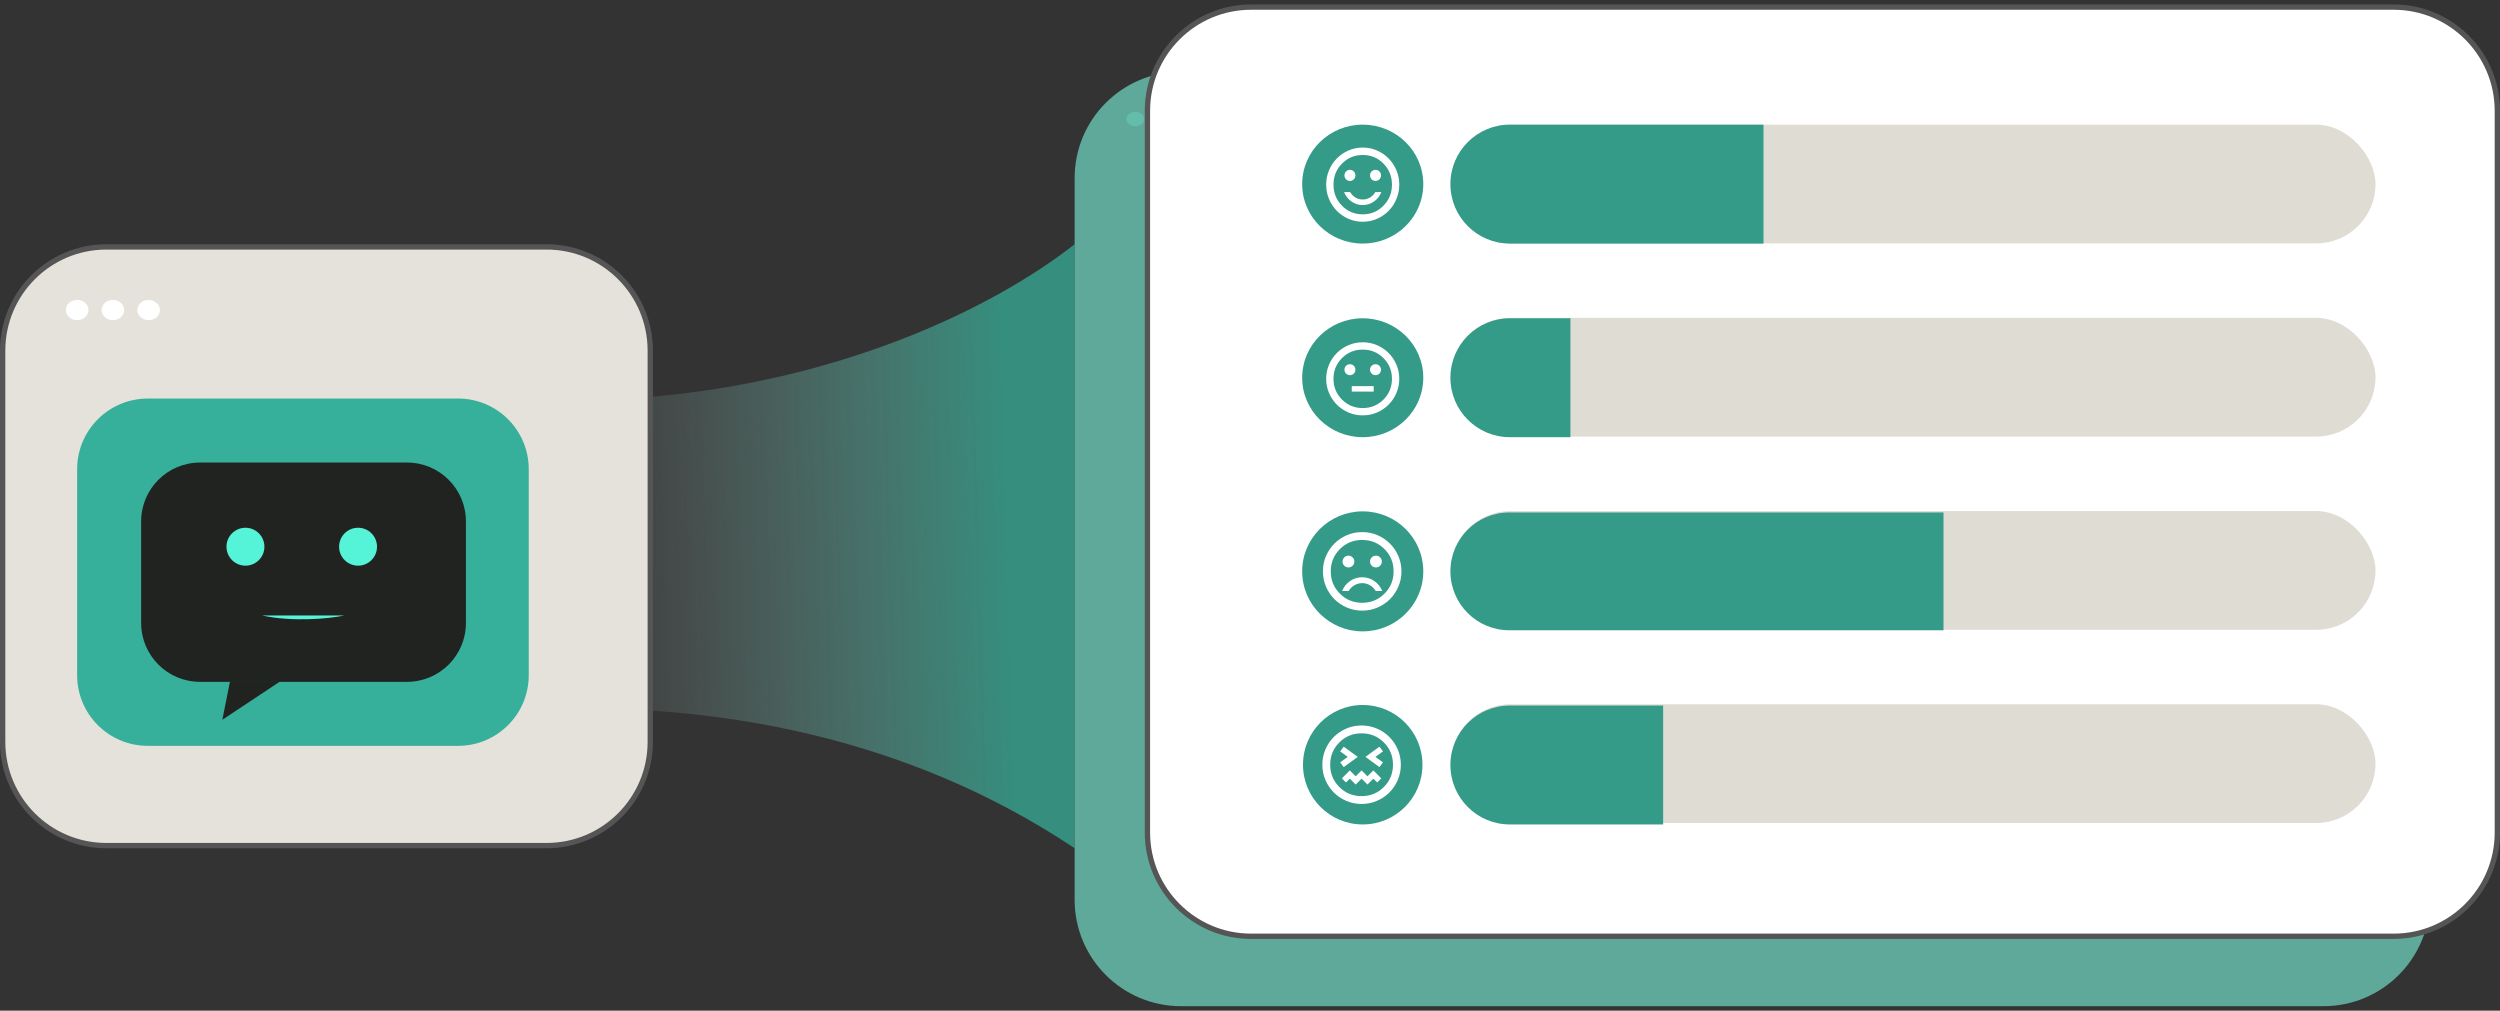
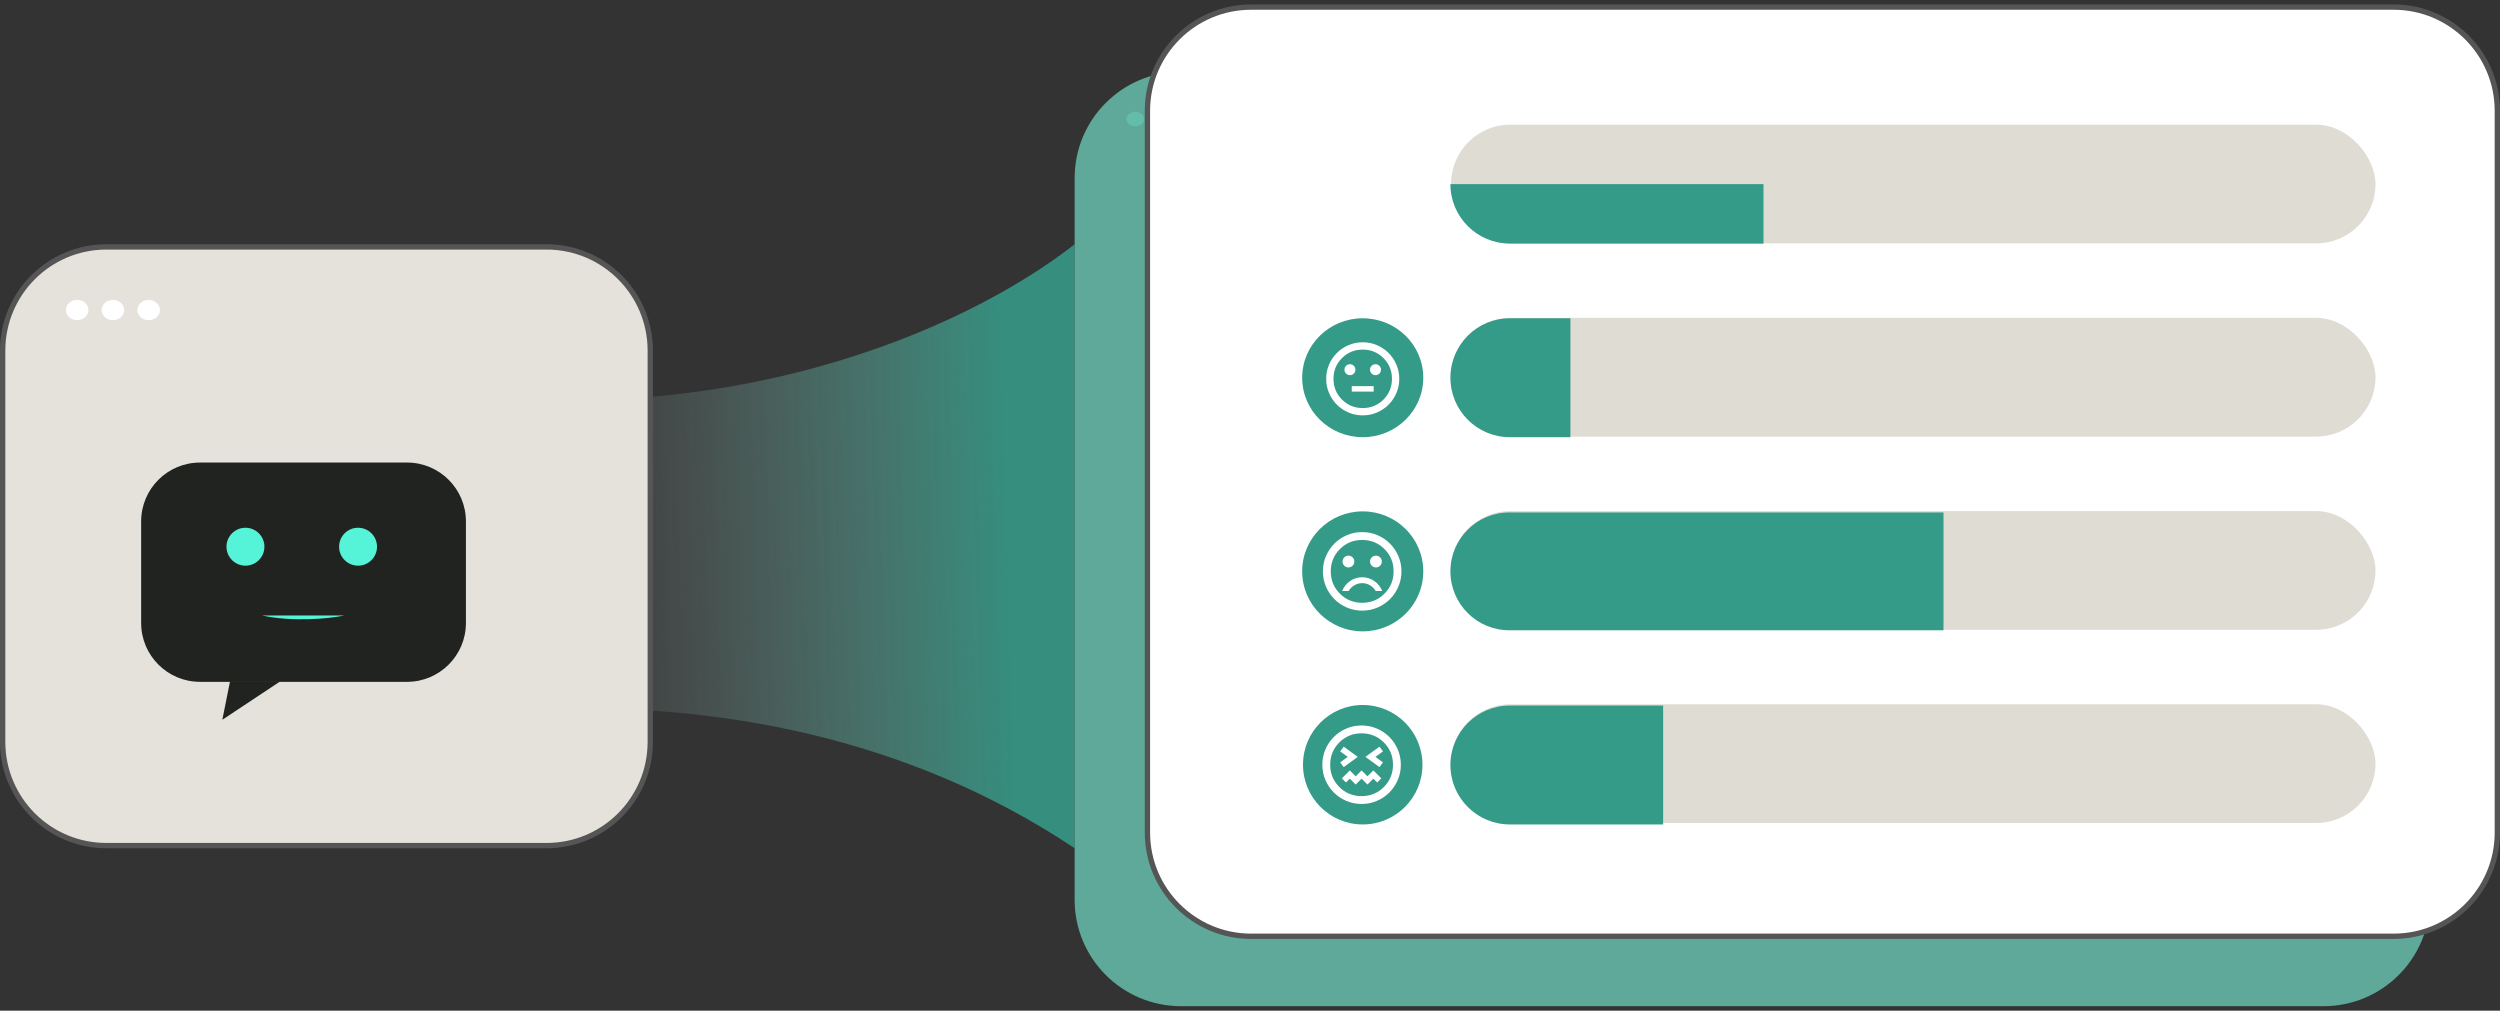
<svg xmlns="http://www.w3.org/2000/svg" width="470" height="190" viewBox="0 0 470 190" fill="none">
  <rect x="0" y="0" width="470" height="190" fill="#333333" stroke="none" />
  <path d="M16.906 49.864C93.274 95.061 169.918 70.997 202.031 45.919V159.474C139.165 117.434 56.198 133.269 16.906 155.529V49.864Z" fill="url(#paint0_linear_18_561)" />
  <path d="M202.031 33.48C202.031 22.434 210.986 13.479 222.031 13.479H436.815C447.861 13.479 456.815 22.434 456.815 33.48V57.401V169.164C456.815 180.21 447.861 189.164 436.815 189.164H222.032C210.986 189.164 202.031 180.21 202.031 169.164V33.48Z" fill="#5EA999" />
  <ellipse cx="213.434" cy="22.384" rx="1.669" ry="1.37" fill="#64BCAA" />
  <ellipse cx="218.718" cy="22.384" rx="1.669" ry="1.37" fill="#64BCAA" />
  <ellipse cx="224.003" cy="22.384" rx="1.669" ry="1.37" fill="#64BCAA" />
  <path d="M235.217 1.335H450C460.769 1.335 469.5 10.066 469.5 20.835V156.52C469.5 167.29 460.769 176.02 450 176.02H235.217C224.447 176.02 215.717 167.29 215.717 156.52V20.835C215.717 10.066 224.447 1.335 235.217 1.335Z" fill="white" stroke="#555555" />
  <ellipse cx="226.618" cy="9.739" rx="1.669" ry="1.37" fill="white" />
  <ellipse cx="231.902" cy="9.739" rx="1.669" ry="1.37" fill="white" />
  <ellipse cx="237.187" cy="9.739" rx="1.669" ry="1.37" fill="white" />
  <ellipse cx="256.193" cy="71.014" rx="11.383" ry="11.178" fill="#339B88" />
  <path d="M258.597 70.532C258.883 70.532 259.127 70.432 259.327 70.232C259.527 70.031 259.628 69.788 259.628 69.502C259.628 69.215 259.527 68.972 259.327 68.772C259.127 68.571 258.883 68.471 258.597 68.471C258.311 68.471 258.067 68.571 257.867 68.772C257.667 68.972 257.566 69.215 257.566 69.502C257.566 69.788 257.667 70.031 257.867 70.232C258.067 70.432 258.311 70.532 258.597 70.532ZM253.788 70.532C254.074 70.532 254.317 70.432 254.518 70.232C254.718 70.031 254.818 69.788 254.818 69.502C254.818 69.215 254.718 68.972 254.518 68.772C254.317 68.571 254.074 68.471 253.788 68.471C253.501 68.471 253.258 68.571 253.058 68.772C252.857 68.972 252.757 69.215 252.757 69.502C252.757 69.788 252.857 70.031 253.058 70.232C253.258 70.432 253.501 70.532 253.788 70.532ZM254.131 73.624H258.254V72.594H254.131V73.624ZM256.192 78.09C255.242 78.09 254.349 77.91 253.513 77.549C252.677 77.188 251.95 76.699 251.331 76.081C250.713 75.462 250.223 74.735 249.863 73.899C249.502 73.063 249.322 72.17 249.322 71.219C249.322 70.269 249.502 69.376 249.863 68.54C250.223 67.704 250.713 66.977 251.331 66.358C251.95 65.74 252.677 65.25 253.513 64.89C254.349 64.529 255.242 64.349 256.192 64.349C257.143 64.349 258.036 64.529 258.872 64.89C259.708 65.25 260.435 65.74 261.053 66.358C261.672 66.977 262.161 67.704 262.522 68.54C262.883 69.376 263.063 70.269 263.063 71.219C263.063 72.17 262.883 73.063 262.522 73.899C262.161 74.735 261.672 75.462 261.053 76.081C260.435 76.699 259.708 77.188 258.872 77.549C258.036 77.91 257.143 78.09 256.192 78.09ZM256.192 76.716C257.727 76.716 259.026 76.183 260.091 75.119C261.156 74.054 261.689 72.754 261.689 71.219C261.689 69.685 261.156 68.385 260.091 67.32C259.026 66.255 257.727 65.723 256.192 65.723C254.658 65.723 253.358 66.255 252.293 67.32C251.228 68.385 250.696 69.685 250.696 71.219C250.696 72.754 251.228 74.054 252.293 75.119C253.358 76.183 254.658 76.716 256.192 76.716Z" fill="white" />
  <ellipse cx="256.193" cy="107.417" rx="11.383" ry="11.28" fill="#339B88" />
  <path d="M258.675 106.678C258.982 106.678 259.244 106.571 259.459 106.355C259.674 106.14 259.782 105.878 259.782 105.571C259.782 105.263 259.674 105.002 259.459 104.786C259.244 104.571 258.982 104.463 258.675 104.463C258.367 104.463 258.105 104.571 257.89 104.786C257.675 105.002 257.567 105.263 257.567 105.571C257.567 105.878 257.675 106.14 257.89 106.355C258.105 106.571 258.367 106.678 258.675 106.678ZM253.506 106.678C253.814 106.678 254.075 106.571 254.291 106.355C254.506 106.14 254.614 105.878 254.614 105.571C254.614 105.263 254.506 105.002 254.291 104.786C254.075 104.571 253.814 104.463 253.506 104.463C253.198 104.463 252.937 104.571 252.722 104.786C252.506 105.002 252.399 105.263 252.399 105.571C252.399 105.878 252.506 106.14 252.722 106.355C252.937 106.571 253.198 106.678 253.506 106.678ZM256.09 108.524C255.254 108.524 254.494 108.761 253.811 109.235C253.128 109.709 252.632 110.333 252.325 111.108H253.543C253.814 110.653 254.174 110.293 254.623 110.029C255.072 109.764 255.561 109.632 256.09 109.632C256.619 109.632 257.109 109.764 257.558 110.029C258.007 110.293 258.367 110.653 258.638 111.108H259.856C259.548 110.333 259.053 109.709 258.37 109.235C257.687 108.761 256.927 108.524 256.09 108.524ZM256.09 114.8C255.069 114.8 254.109 114.606 253.211 114.219C252.312 113.831 251.531 113.305 250.866 112.641C250.202 111.976 249.676 111.195 249.288 110.296C248.901 109.398 248.707 108.438 248.707 107.417C248.707 106.395 248.901 105.435 249.288 104.537C249.676 103.639 250.202 102.857 250.866 102.193C251.531 101.528 252.312 101.002 253.211 100.615C254.109 100.227 255.069 100.033 256.09 100.033C257.112 100.033 258.072 100.227 258.97 100.615C259.868 101.002 260.65 101.528 261.314 102.193C261.979 102.857 262.505 103.639 262.892 104.537C263.28 105.435 263.474 106.395 263.474 107.417C263.474 108.438 263.28 109.398 262.892 110.296C262.505 111.195 261.979 111.976 261.314 112.641C260.65 113.305 259.868 113.831 258.97 114.219C258.072 114.606 257.112 114.8 256.09 114.8ZM256.09 113.324C257.739 113.324 259.136 112.751 260.28 111.607C261.425 110.462 261.997 109.066 261.997 107.417C261.997 105.768 261.425 104.371 260.28 103.227C259.136 102.082 257.739 101.51 256.09 101.51C254.441 101.51 253.045 102.082 251.9 103.227C250.756 104.371 250.183 105.768 250.183 107.417C250.183 109.066 250.756 110.462 251.9 111.607C253.045 112.751 254.441 113.324 256.09 113.324Z" fill="white" />
  <circle cx="256.193" cy="143.768" r="11.229" fill="#339B88" />
  <path d="M252.621 144.211L255.259 142.292L252.621 140.374L251.956 141.259L253.377 142.292L251.956 143.325L252.621 144.211ZM259.336 144.211L260 143.325L258.579 142.292L260 141.259L259.336 140.374L256.698 142.292L259.336 144.211ZM254.871 147.495L255.978 146.388L257.085 147.495L258.192 146.388L258.911 147.107L259.686 146.332L258.192 144.838L257.085 145.945L255.978 144.838L254.871 145.945L253.764 144.838L252.27 146.332L253.045 147.107L253.764 146.388L254.871 147.495ZM255.978 151.147C254.957 151.147 253.998 150.954 253.1 150.566C252.202 150.179 251.421 149.653 250.757 148.989C250.093 148.325 249.567 147.544 249.18 146.646C248.793 145.748 248.599 144.789 248.599 143.768C248.599 142.747 248.793 141.788 249.18 140.89C249.567 139.992 250.093 139.211 250.757 138.547C251.421 137.883 252.202 137.357 253.1 136.97C253.998 136.582 254.957 136.389 255.978 136.389C256.999 136.389 257.958 136.582 258.856 136.97C259.754 137.357 260.535 137.883 261.199 138.547C261.863 139.211 262.389 139.992 262.776 140.89C263.164 141.788 263.358 142.747 263.358 143.768C263.358 144.789 263.164 145.748 262.776 146.646C262.389 147.544 261.863 148.325 261.199 148.989C260.535 149.653 259.754 150.179 258.856 150.566C257.958 150.954 256.999 151.147 255.978 151.147ZM255.978 149.671C257.626 149.671 259.022 149.1 260.166 147.956C261.31 146.812 261.882 145.416 261.882 143.768C261.882 142.12 261.31 140.724 260.166 139.58C259.022 138.436 257.626 137.865 255.978 137.865C254.33 137.865 252.934 138.436 251.79 139.58C250.647 140.724 250.075 142.12 250.075 143.768C250.075 145.416 250.647 146.812 251.79 147.956C252.934 149.1 254.33 149.671 255.978 149.671Z" fill="white" />
-   <ellipse cx="256.193" cy="34.613" rx="11.383" ry="11.178" fill="#339B88" />
  <path d="M258.597 34.018C258.883 34.018 259.127 33.916 259.327 33.713C259.527 33.51 259.628 33.263 259.628 32.972C259.628 32.682 259.527 32.435 259.327 32.231C259.127 32.028 258.883 31.926 258.597 31.926C258.311 31.926 258.067 32.028 257.867 32.231C257.667 32.435 257.566 32.682 257.566 32.972C257.566 33.263 257.667 33.51 257.867 33.713C258.067 33.916 258.311 34.018 258.597 34.018ZM253.788 34.018C254.074 34.018 254.317 33.916 254.518 33.713C254.718 33.51 254.818 33.263 254.818 32.972C254.818 32.682 254.718 32.435 254.518 32.231C254.317 32.028 254.074 31.926 253.788 31.926C253.501 31.926 253.258 32.028 253.058 32.231C252.857 32.435 252.757 32.682 252.757 32.972C252.757 33.263 252.857 33.51 253.058 33.713C253.258 33.916 253.501 34.018 253.788 34.018ZM256.192 38.551C256.971 38.551 257.678 38.327 258.314 37.88C258.949 37.432 259.41 36.842 259.696 36.11H258.563C258.311 36.54 257.976 36.88 257.558 37.13C257.14 37.38 256.685 37.505 256.192 37.505C255.7 37.505 255.245 37.38 254.827 37.13C254.409 36.88 254.074 36.54 253.822 36.11H252.688C252.974 36.842 253.435 37.432 254.071 37.88C254.707 38.327 255.414 38.551 256.192 38.551ZM256.192 41.689C255.242 41.689 254.349 41.506 253.513 41.14C252.677 40.774 251.95 40.277 251.331 39.649C250.713 39.022 250.223 38.283 249.863 37.435C249.502 36.587 249.322 35.68 249.322 34.715C249.322 33.751 249.502 32.844 249.863 31.996C250.223 31.148 250.713 30.41 251.331 29.782C251.95 29.154 252.677 28.657 253.513 28.291C254.349 27.925 255.242 27.742 256.192 27.742C257.143 27.742 258.036 27.925 258.872 28.291C259.708 28.657 260.435 29.154 261.053 29.782C261.672 30.41 262.161 31.148 262.522 31.996C262.883 32.844 263.063 33.751 263.063 34.715C263.063 35.68 262.883 36.587 262.522 37.435C262.161 38.283 261.672 39.022 261.053 39.649C260.435 40.277 259.708 40.774 258.872 41.14C258.036 41.506 257.143 41.689 256.192 41.689ZM256.192 40.294C257.727 40.294 259.026 39.754 260.091 38.673C261.156 37.592 261.689 36.273 261.689 34.715C261.689 33.158 261.156 31.839 260.091 30.758C259.026 29.677 257.727 29.137 256.192 29.137C254.658 29.137 253.358 29.677 252.293 30.758C251.228 31.839 250.696 33.158 250.696 34.715C250.696 36.273 251.228 37.592 252.293 38.673C253.358 39.754 254.658 40.294 256.192 40.294Z" fill="white" />
  <rect x="272.79" y="23.435" width="173.802" height="22.331" rx="11.165" fill="#DFDCD3" />
-   <path d="M272.676 34.613C272.676 28.439 277.68 23.435 283.854 23.435H331.539V45.791H283.854C277.68 45.791 272.676 40.786 272.676 34.613Z" fill="#339B88" />
+   <path d="M272.676 34.613H331.539V45.791H283.854C277.68 45.791 272.676 40.786 272.676 34.613Z" fill="#339B88" />
  <rect x="272.79" y="59.756" width="173.802" height="22.331" rx="11.165" fill="#DFDCD3" />
  <path d="M272.676 71.014C272.676 64.841 277.68 59.836 283.854 59.836H295.237V82.192H283.854C277.68 82.192 272.676 77.188 272.676 71.014Z" fill="#339B88" />
  <rect x="272.79" y="132.398" width="173.802" height="22.331" rx="11.165" fill="#DFDCD3" />
  <path d="M272.676 143.819C272.676 137.646 277.68 132.642 283.854 132.642H312.67V154.997H283.854C277.68 154.997 272.676 149.993 272.676 143.819Z" fill="#339B88" />
  <rect x="272.79" y="96.077" width="173.802" height="22.331" rx="11.165" fill="#DFDCD3" />
  <path d="M272.676 107.417C272.676 101.3 277.634 96.342 283.751 96.342H365.38V118.492H283.751C277.634 118.492 272.676 113.534 272.676 107.417Z" fill="#339B88" />
  <path d="M20 46.419H102.752C113.522 46.419 122.252 55.15 122.252 65.919V139.474C122.252 150.244 113.522 158.974 102.752 158.974H20C9.23 158.974 0.5 150.244 0.5 139.474V65.919C0.5 55.15 9.23 46.419 20 46.419Z" fill="#E4E2DA" stroke="#555555" />
  <ellipse cx="14.503" cy="58.289" rx="2.123" ry="1.903" fill="white" />
  <ellipse cx="21.224" cy="58.289" rx="2.123" ry="1.903" fill="white" />
  <ellipse cx="27.945" cy="58.289" rx="2.123" ry="1.903" fill="white" />
-   <path d="M14.502 88.207C14.502 80.873 20.447 74.927 27.782 74.927H86.123C93.457 74.927 99.403 80.873 99.403 88.207V126.939C99.403 134.273 93.457 140.218 86.123 140.218H27.782C20.447 140.218 14.502 134.273 14.502 126.939V88.207Z" fill="#36B09A" />
  <path d="M26.536 98.027C26.536 91.915 31.49 86.96 37.602 86.96H76.527C82.638 86.96 87.593 91.915 87.593 98.027V117.119C87.593 123.231 82.638 128.185 76.527 128.185H37.602C31.49 128.185 26.536 123.231 26.536 117.119V98.027Z" fill="#202320" />
  <path d="M41.8 135.316L43.248 128.074H52.719L41.8 135.316Z" fill="#202320" />
  <path d="M49.71 102.782C49.71 104.751 48.114 106.348 46.145 106.348C44.176 106.348 42.579 104.751 42.579 102.782C42.579 100.813 44.176 99.217 46.145 99.217C48.114 99.217 49.71 100.813 49.71 102.782Z" fill="#55F3D7" />
  <path d="M70.88 102.782C70.88 104.751 69.284 106.348 67.314 106.348C65.345 106.348 63.749 104.751 63.749 102.782C63.749 100.813 65.345 99.217 67.314 99.217C69.284 99.217 70.88 100.813 70.88 102.782Z" fill="#55F3D7" />
  <path d="M49.265 115.706H64.752C61.929 116.337 54.88 116.953 49.265 115.706Z" fill="#55F3D7" />
  <defs>
    <linearGradient id="paint0_linear_18_561" x1="189.816" y1="102.838" x2="16.867" y2="108.017" gradientUnits="userSpaceOnUse">
      <stop stop-color="#36B09A" stop-opacity="0.73" />
      <stop offset="0.51" stop-color="#A5A5A5" stop-opacity="0" />
      <stop offset="1" stop-color="#36B09A" stop-opacity="0.44" />
    </linearGradient>
  </defs>
</svg>